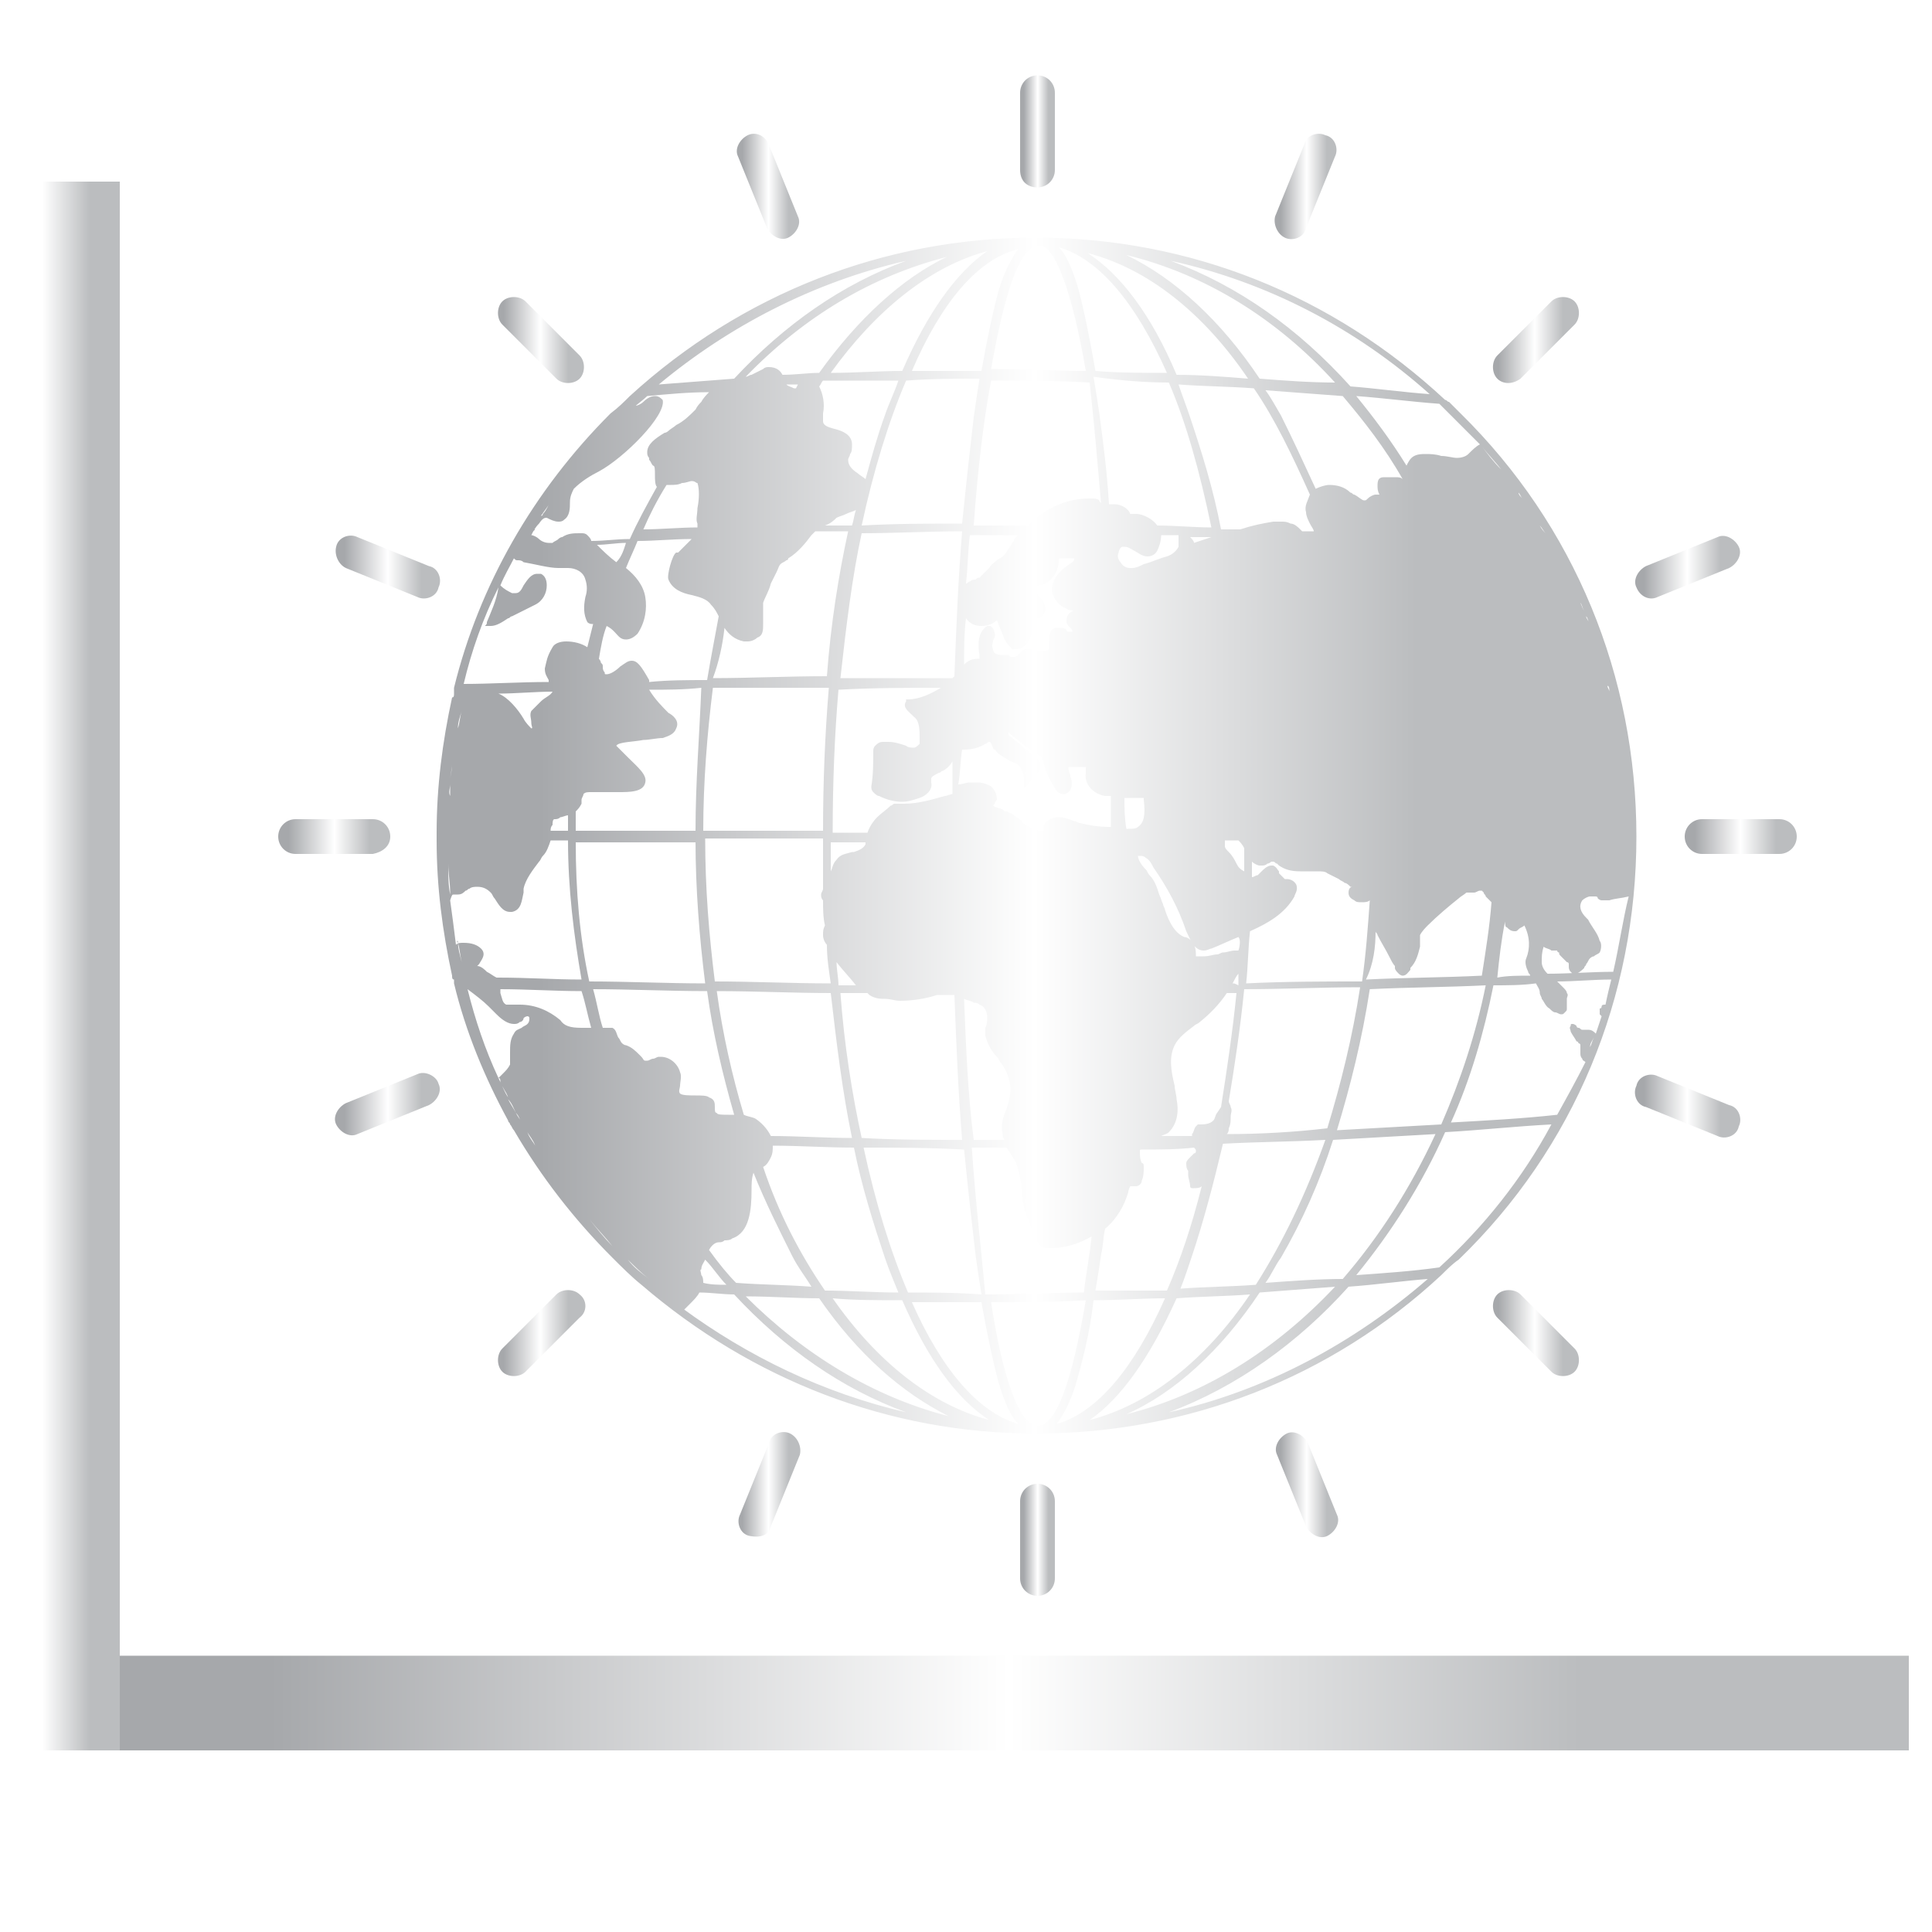
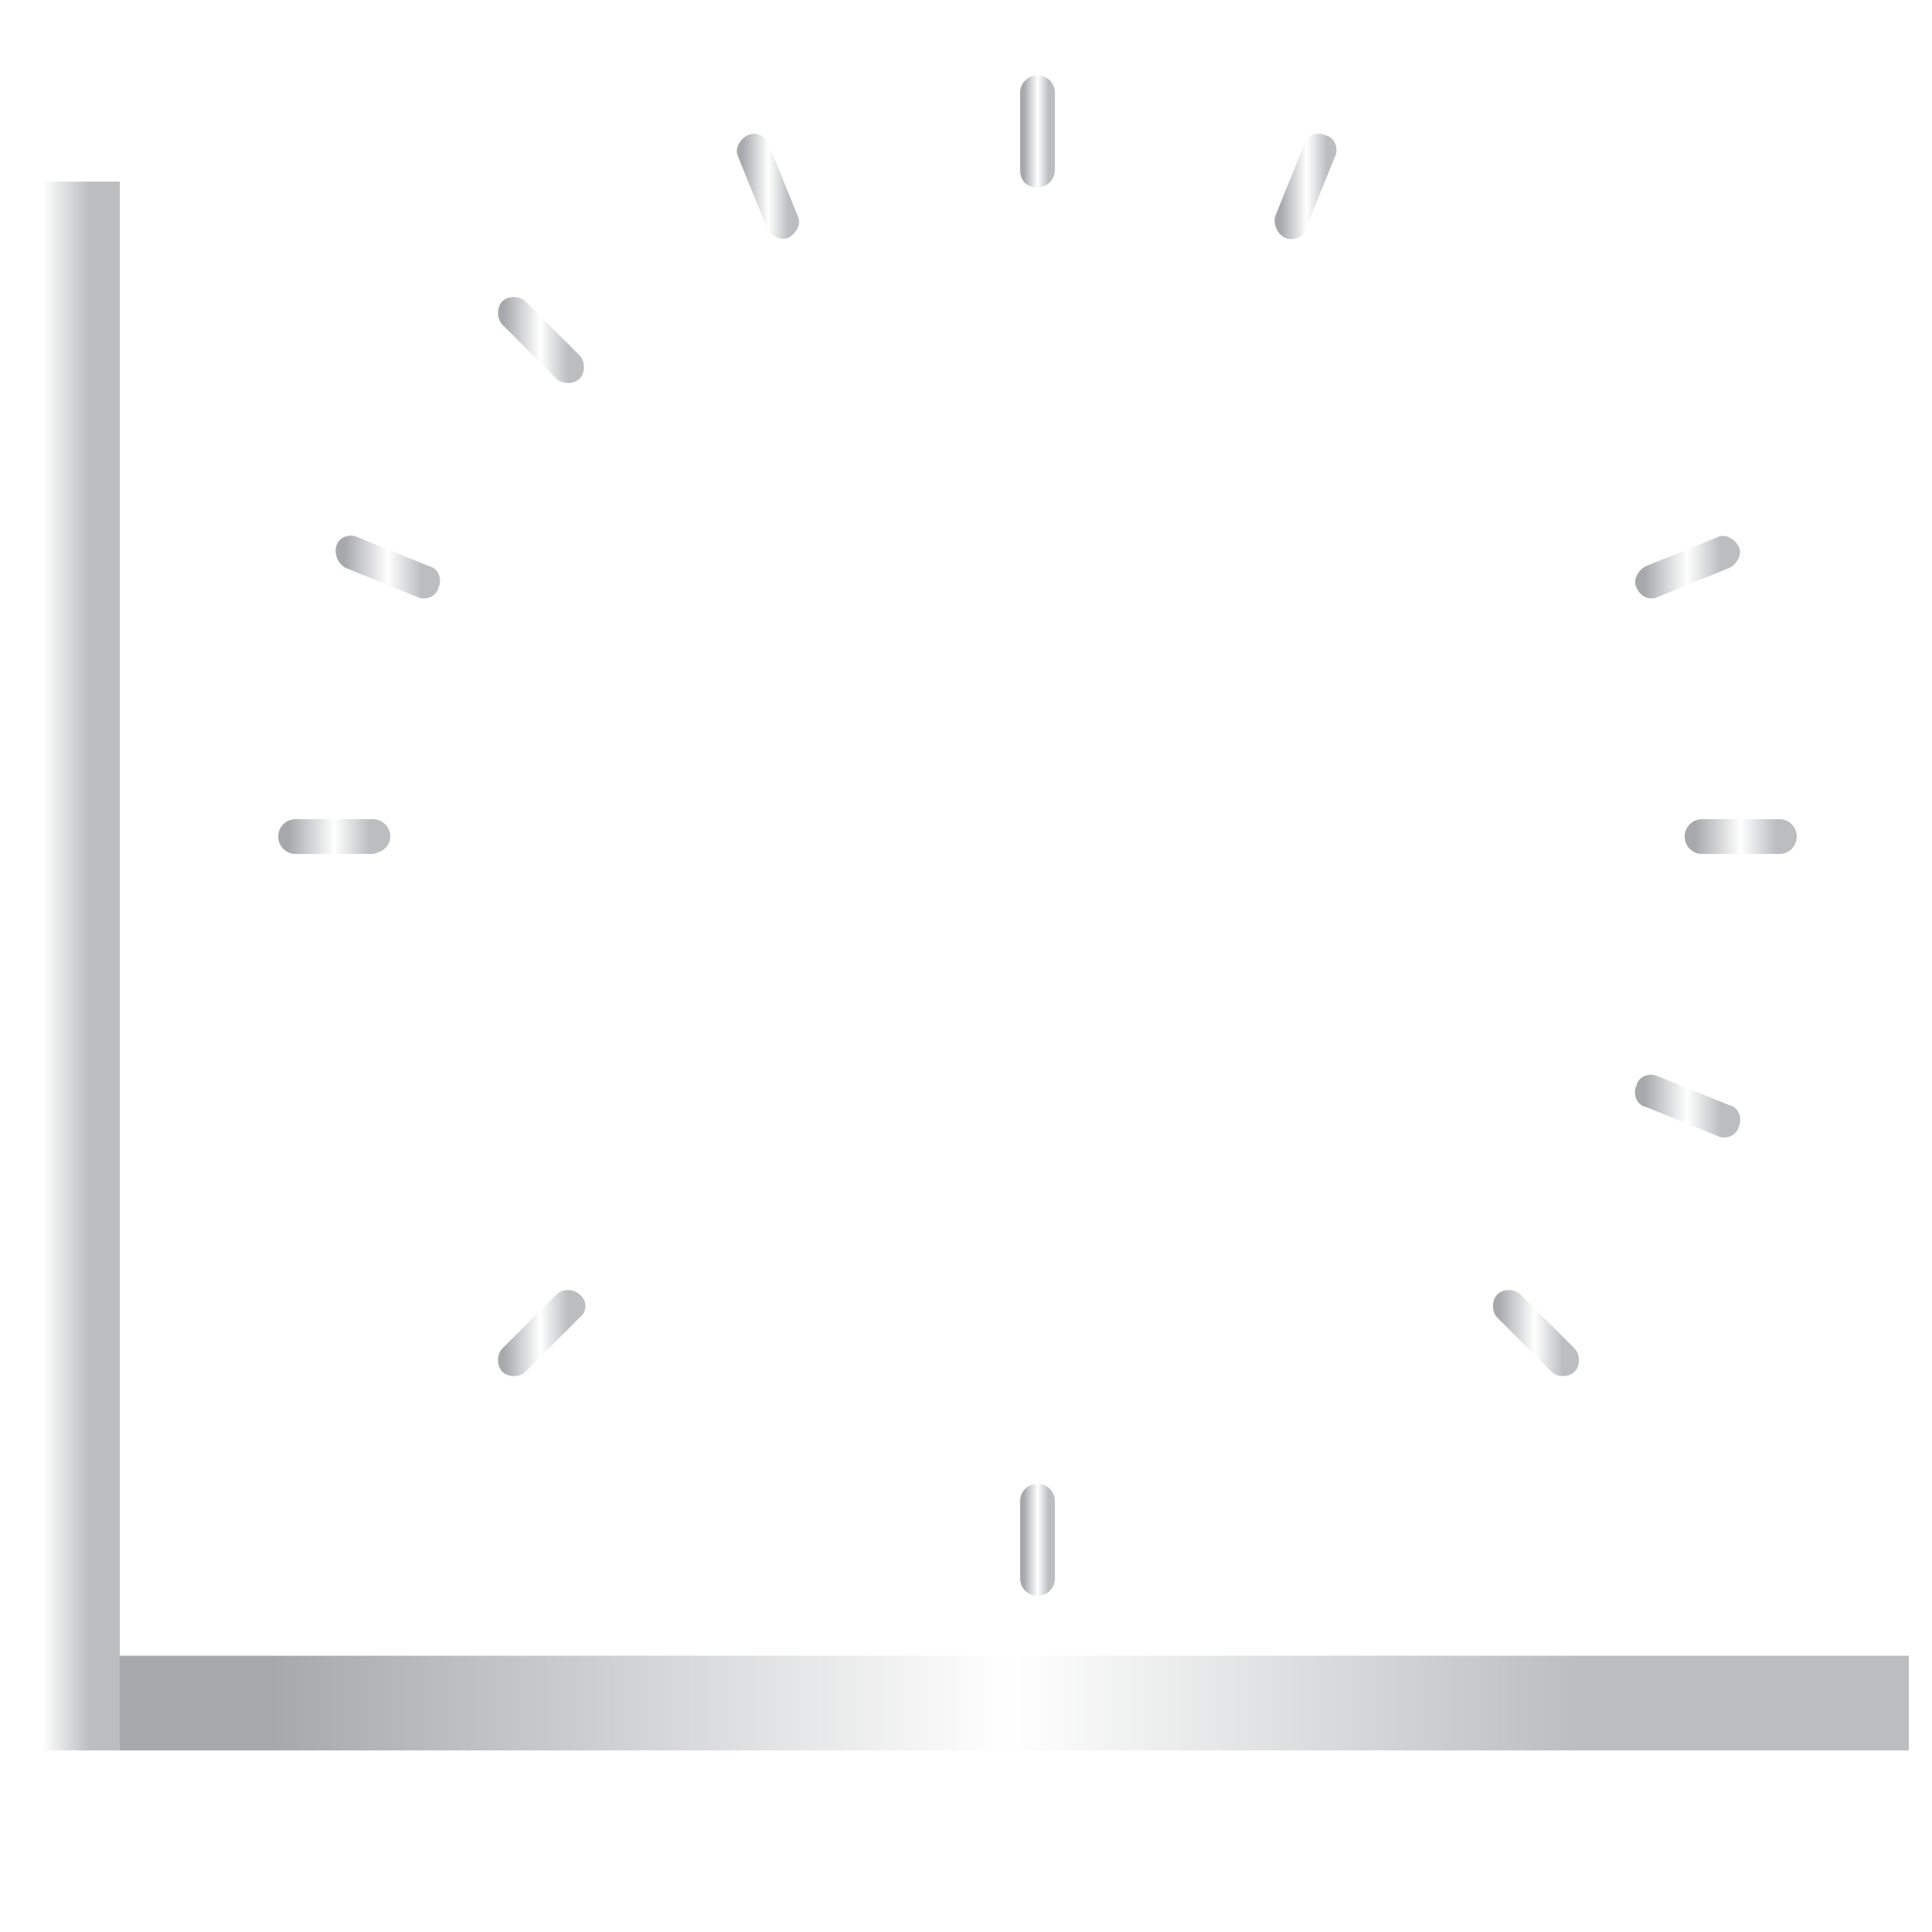
<svg xmlns="http://www.w3.org/2000/svg" xml:space="preserve" style="enable-background:new 0 0 100 100;" viewBox="0 0 100 100" y="0px" x="0px" id="Layer_1" version="1.1">
  <style type="text/css">
	.st0{fill:url(#SVGID_1_);}
	.st1{fill:url(#SVGID_00000066479797157527051380000016669948394065145221_);}
	.st2{fill:url(#SVGID_00000038377479542115505980000012897817747826146734_);}
	.st3{fill:url(#SVGID_00000152959312862871752130000007677698166284510594_);}
	.st4{fill:url(#SVGID_00000125577162342235168280000000147854081542293435_);}
	.st5{fill:url(#SVGID_00000127035507325758342960000003247040064694730671_);}
	.st6{fill:url(#SVGID_00000119111851720158549990000003551127481401729664_);}
	.st7{fill:url(#SVGID_00000125597384427633923550000002732458216970218911_);}
	.st8{fill:url(#SVGID_00000057113855448209324090000012627744991582775735_);}
	.st9{fill:url(#SVGID_00000049909823027058507090000013441087761152415363_);}
	.st10{fill:url(#SVGID_00000096747811612624259780000011682002808166258566_);}
	.st11{fill:url(#SVGID_00000034055607510649183000000002411723710322134198_);}
	.st12{fill:url(#SVGID_00000183213412052022433540000000436287913753716660_);}
	.st13{fill:url(#SVGID_00000015342800083173193910000011662178396642458510_);}
	.st14{fill:url(#SVGID_00000119110315563316389740000013564526492750220951_);}
	.st15{fill:url(#SVGID_00000002380597617779422990000015967040369949002383_);}
	.st16{fill:url(#SVGID_00000139268614920370396760000010405396446373329067_);}
	.st17{fill:url(#SVGID_00000080902606539852377710000017402514113967774369_);}
	.st18{fill:url(#SVGID_00000114051141067321095490000012759795103651340990_);}
</style>
  <image transform="matrix(0.284 0 0 0.284 -219.913 43.347)" height="625" width="513" style="overflow:visible;">
</image>
  <g>
    <linearGradient y2="88.149" x2="98.828" y1="88.149" x1="6.172" gradientUnits="userSpaceOnUse" id="SVGID_1_">
      <stop style="stop-color:#A6A8AB" offset="8.429425e-02" />
      <stop style="stop-color:#FFFFFF" offset="0.497" />
      <stop style="stop-color:#BBBDBF" offset="0.816" />
      <stop style="stop-color:#BBBDBF" offset="0.958" />
    </linearGradient>
    <polygon points="6.2,85.7 6.2,85.7 6.2,90.6 98.8,90.6 98.8,85.7" class="st0" />
    <linearGradient y2="50" x2="6.172" y1="50" x1="1.364" gradientUnits="userSpaceOnUse" id="SVGID_00000183936130325150212160000002737153268680181396_">
      <stop style="stop-color:#FFFFFF" offset="0.173" />
      <stop style="stop-color:#BBBDBF" offset="0.682" />
    </linearGradient>
    <polygon points="6.2,9.4 1.4,9.4 1.4,86.5    1.4,86.6 1.4,90.5 1.4,90.5 1.4,90.6 5.9,90.6 6.2,90.6 6.2,90.6 6.2,85.7" style="fill:url(#SVGID_00000183936130325150212160000002737153268680181396_);" />
  </g>
  <g>
    <linearGradient y2="43.273" x2="84.742" y1="43.273" x1="22.691" gradientUnits="userSpaceOnUse" id="SVGID_00000038399167401406029630000016600154799810829487_">
      <stop style="stop-color:#A6A8AB" offset="8.429425e-02" />
      <stop style="stop-color:#FFFFFF" offset="0.497" />
      <stop style="stop-color:#BBBDBF" offset="0.816" />
      <stop style="stop-color:#BBBDBF" offset="0.958" />
    </linearGradient>
-     <path d="M84.7,43.3c0-8.3-3.2-16.1-9.1-21.9   c-0.2-0.2-0.4-0.4-0.6-0.6c-0.1,0-0.1-0.1-0.2-0.1c-5.8-5.4-13.2-8.4-21.2-8.4c0,0,0,0,0,0s0,0,0,0c0,0,0,0,0,0   c-7.8,0-15.2,2.9-21,8.2c0,0,0,0,0,0c0,0,0,0,0,0c-0.3,0.3-0.6,0.6-1,0.9c-4,4-6.8,8.9-8.1,14.2c0,0,0,0,0,0c0,0,0,0.1,0,0.1   c0,0.1,0,0.1,0,0.2c0,0.1,0,0.2-0.1,0.2c0,0,0,0,0,0c-0.5,2.3-0.8,4.6-0.8,7h0c0,0.1,0,0.2,0,0.2s0,0.2,0,0.2h0   c0,2.4,0.3,4.7,0.8,7c0,0,0,0,0,0c0,0.1,0,0.2,0.1,0.2c0,0,0,0.1,0,0.1c0,0,0,0.1,0,0.1c0,0,0,0,0,0c0.6,2.5,1.6,4.9,2.8,7.1   c0,0,0,0,0,0c0,0.1,0.1,0.1,0.1,0.2c0.1,0.1,0.1,0.2,0.2,0.3c0,0,0,0,0,0c0,0,0,0,0,0c1.4,2.4,3.1,4.6,5.1,6.6c0.5,0.5,1,1,1.5,1.4   c0,0,0,0,0,0c0,0,0,0,0,0c5.7,4.9,12.8,7.7,20.4,7.7c0,0,0,0,0,0c0,0,0,0,0,0s0,0,0,0c7.9,0,15.3-2.9,21-8.2c0,0,0,0,0,0   c0,0,0,0,0,0c0.3-0.3,0.6-0.6,0.9-0.8C81.5,59.4,84.7,51.6,84.7,43.3z M80.6,57.7c-1.8,0.2-3.7,0.3-5.5,0.4c1-2.2,1.7-4.6,2.2-7.1   c0.7,0,1.5,0,2.2-0.1c0.1,0.2,0.2,0.3,0.2,0.5c0,0.1,0.1,0.2,0.1,0.3c0.1,0.1,0.2,0.4,0.4,0.5c0.1,0.1,0.2,0.2,0.3,0.2   c0.1,0,0.2,0.1,0.3,0.1c0.1,0,0.1,0,0.2-0.1c0.1-0.1,0.1-0.1,0.1-0.2c0-0.1,0-0.1,0-0.2c0-0.1,0-0.2,0-0.3c0,0,0,0,0,0   c0-0.1,0.1-0.2,0-0.3c0-0.1-0.1-0.2-0.2-0.3c-0.1-0.1-0.2-0.2-0.3-0.3c0.9,0,1.9-0.1,2.8-0.1c0,0,0,0,0,0c-0.1,0.4-0.2,0.8-0.3,1.3   c-0.1,0-0.2,0-0.2,0.1c0,0,0,0.1-0.1,0.1c0,0.1,0,0.2,0,0.3c0,0,0.1,0.1,0.1,0.1c-0.1,0.3-0.2,0.6-0.3,0.9   c-0.1-0.1-0.2-0.2-0.4-0.2c0,0-0.1,0-0.1,0c0,0-0.1,0-0.1,0c0,0-0.1,0-0.1,0c0,0,0,0,0,0c-0.1,0-0.1-0.1-0.2-0.1c0,0-0.1,0-0.1-0.1   c0,0,0,0,0,0c0,0-0.1-0.1-0.2-0.1c0,0,0,0,0,0c-0.1,0-0.1,0-0.1,0.1c-0.1,0.1,0,0.2,0,0.3l0,0c0.1,0.2,0.2,0.3,0.3,0.5   c0,0,0.1,0,0.1,0.1c0,0,0.1,0,0.1,0.1c0,0,0,0.1,0,0.1c0,0,0,0.1,0,0.1c0,0,0,0.1,0,0.1c0,0,0,0.1,0,0.1c0,0.1,0,0.2,0.1,0.3   c0,0.1,0.1,0.1,0.2,0.2c0,0,0-0.1,0-0.1C81.6,55.9,81.1,56.8,80.6,57.7C80.6,57.7,80.6,57.7,80.6,57.7z M32.5,65.2   c0.3,0.3,0.7,0.7,1.1,1c0,0,0,0,0,0C33.2,65.9,32.8,65.6,32.5,65.2z M25.2,32.2c0,0.1,0,0.1-0.1,0.2c0,0,0,0,0.1,0l0.1,0   c0,0,0.1,0,0.1,0c0.3,0,0.6-0.2,0.9-0.4c0.1,0,0.1-0.1,0.2-0.1c0.4-0.2,0.8-0.4,1.2-0.6c0.4-0.2,0.6-0.6,0.6-1   c0-0.3-0.1-0.5-0.3-0.6c-0.1,0-0.1,0-0.2,0c-0.3,0-0.5,0.3-0.7,0.6c-0.1,0.2-0.2,0.4-0.4,0.4c0,0,0,0-0.1,0c-0.1,0-0.1,0-0.1,0   c-0.2-0.1-0.4-0.2-0.6-0.4c0,0,0,0,0,0c0.2-0.5,0.5-1,0.7-1.4c0,0,0,0,0,0c0.1,0.1,0.1,0.1,0.2,0.1c0.1,0,0.2,0,0.3,0.1   c0.6,0.1,1.3,0.3,1.8,0.3c0.1,0,0.2,0,0.3,0c0.1,0,0.1,0,0.2,0c0.4,0,0.8,0.2,0.9,0.6c0.1,0.3,0.1,0.6,0,0.9   c-0.1,0.5-0.1,0.9,0.1,1.3c0.1,0.1,0.2,0.1,0.3,0.1c0,0,0,0,0,0c-0.1,0.4-0.2,0.8-0.3,1.2c-0.3-0.2-0.7-0.3-1.1-0.3   c-0.3,0-0.6,0.1-0.7,0.3c-0.3,0.5-0.3,0.7-0.4,1.1c0,0.3,0.1,0.4,0.2,0.6c0,0,0,0,0,0.1c-1.5,0-3,0.1-4.4,0.1c0.4-1.7,1-3.4,1.8-5   C25.7,31.1,25.4,31.7,25.2,32.2z M28.6,25.9c0.8-1.2,1.7-2.3,2.7-3.3C30.3,23.6,29.4,24.7,28.6,25.9z M28.1,26.6   C28.1,26.6,28.1,26.6,28.1,26.6C28.1,26.6,28.1,26.6,28.1,26.6c0,0,0,0.1-0.1,0.1c0.2-0.3,0.4-0.5,0.5-0.8   C28.4,26.1,28.3,26.4,28.1,26.6z M28.3,26.8c0.2,0.1,0.4,0.2,0.6,0.2c0.1,0,0.2,0,0.3-0.1l0,0l0,0c0.3-0.2,0.3-0.6,0.3-0.9   c0-0.3,0.1-0.5,0.2-0.7c0.4-0.4,0.9-0.7,1.3-0.9c1.3-0.7,3.5-2.9,3.3-3.7l0,0l0,0c-0.1-0.1-0.2-0.2-0.4-0.2c-0.2,0-0.4,0.1-0.6,0.3   c-0.1,0.1-0.3,0.2-0.4,0.2c0,0-0.1,0-0.1,0.1c0.2-0.2,0.5-0.4,0.7-0.6c1.1-0.1,2.1-0.2,3.2-0.2c-0.1,0.1-0.3,0.3-0.4,0.5   c-0.1,0.1-0.2,0.2-0.3,0.4c-0.3,0.3-0.6,0.6-1,0.8c-0.1,0.1-0.3,0.2-0.4,0.3c0,0-0.1,0.1-0.2,0.1c-0.5,0.3-0.9,0.6-0.9,1   c0,0.1,0,0.2,0.1,0.3c0,0,0,0,0,0.1c0.1,0.1,0.1,0.2,0.2,0.3c0.1,0,0.1,0.2,0.1,0.5c0,0.2,0,0.5,0.1,0.6c-0.5,0.9-1,1.8-1.4,2.7   c-0.7,0-1.3,0.1-2,0.1l0,0c0-0.1-0.1-0.2-0.2-0.3c-0.1-0.1-0.2-0.1-0.3-0.1c0,0,0,0-0.1,0c-0.3,0-0.6,0-0.9,0.2   c-0.1,0-0.2,0.1-0.2,0.1c-0.1,0.1-0.2,0.1-0.3,0.2c-0.1,0-0.1,0-0.2,0c-0.2,0-0.4-0.1-0.5-0.2c-0.1-0.1-0.3-0.2-0.4-0.2   c0.1-0.2,0.2-0.4,0.4-0.6C28.1,26.8,28.2,26.8,28.3,26.8z M83.5,50.3c-1.1,0-2.3,0.1-3.4,0.1c-0.2-0.2-0.3-0.4-0.3-0.6   c0-0.3,0-0.5,0.1-0.8c0.1,0.1,0.3,0.1,0.4,0.2c0,0,0,0,0.1,0c0.1,0,0.1,0,0.2,0c0,0,0,0.1,0.1,0.1c0,0.1,0,0.1,0.1,0.2   c0.1,0.1,0.2,0.2,0.3,0.3c0,0,0.1,0,0.1,0.1c0,0,0,0,0,0.1c0,0.1,0,0.2,0.1,0.3c0.1,0.1,0.1,0.1,0.2,0.1c0.2,0,0.4-0.2,0.5-0.3   c0-0.1,0.1-0.1,0.1-0.2c0.1-0.1,0.1-0.2,0.2-0.3c0,0,0.1-0.1,0.2-0.1c0.1-0.1,0.2-0.1,0.3-0.2c0.1-0.2,0.1-0.5,0-0.6   c-0.1-0.4-0.4-0.7-0.6-1.1c0,0,0,0-0.1-0.1c-0.3-0.3-0.4-0.6-0.2-0.9c0.1-0.1,0.3-0.2,0.4-0.2c0,0,0.1,0,0.1,0c0.1,0,0.1,0,0.2,0   c0,0,0,0,0,0c0,0,0.1,0,0.1,0.1c0,0,0.1,0.1,0.2,0.1c0.1,0,0.1,0,0.2,0c0.1,0,0.1,0,0.2,0c0.3-0.1,0.6-0.1,1-0.2c0,0,0,0,0,0   C84,47.6,83.8,49,83.5,50.3C83.5,50.3,83.5,50.3,83.5,50.3z M28.5,43c0-0.1,0-0.2,0.1-0.3c0-0.1,0-0.3,0.1-0.3c0.1,0,0.2,0,0.3-0.1   c0.1,0,0.3-0.1,0.4-0.1c0,0.3,0,0.6,0,0.8H28.5z M31.9,29.1c-0.4-0.3-0.7-0.6-1-0.9c0.5,0,1-0.1,1.5-0.1   C32.3,28.4,32.2,28.8,31.9,29.1C32,29.1,32,29.1,31.9,29.1z M31.4,32.4C31.4,32.4,31.4,32.4,31.4,32.4c0.2,0.1,0.3,0.2,0.4,0.3   c0.2,0.2,0.3,0.4,0.6,0.4c0.2,0,0.4-0.1,0.6-0.3l0,0l0,0c0.4-0.6,0.5-1.3,0.4-1.9c-0.1-0.6-0.5-1.1-1-1.5c0.2-0.5,0.4-0.9,0.6-1.4   c0.9,0,1.8-0.1,2.8-0.1c-0.2,0.2-0.5,0.5-0.7,0.7l-0.1,0c-0.2,0.1-0.5,1.2-0.4,1.4l0,0c0.2,0.5,0.7,0.7,1.2,0.8   c0.4,0.1,0.8,0.2,1,0.5c0.2,0.2,0.3,0.4,0.4,0.6c-0.2,1.1-0.4,2.1-0.6,3.3c-1,0-2,0-3,0.1c0,0,0,0,0-0.1c-0.4-0.7-0.6-1-0.9-1h0   l0,0c-0.2,0-0.3,0.1-0.6,0.3c-0.2,0.2-0.5,0.4-0.7,0.4c-0.1,0-0.1,0-0.1-0.1c-0.1-0.1-0.1-0.2-0.1-0.3c0-0.1,0-0.1-0.1-0.2   c0-0.1-0.1-0.2-0.1-0.2C31.1,33.5,31.2,32.9,31.4,32.4z M77.9,47.5C77.9,47.5,77.9,47.5,77.9,47.5c0,0,0-0.1,0-0.2   C77.9,47.3,77.9,47.4,77.9,47.5z M56.7,66.8c0.1-0.6,0.2-1.2,0.3-1.9c0.1-0.4,0.1-0.9,0.2-1.3c0.6-0.5,1-1.2,1.2-1.9l0,0   c0-0.1,0.1-0.3,0.1-0.3c0,0,0.1,0,0.1,0h0c0.1,0,0.1,0,0.2,0c0.1,0,0.3-0.1,0.3-0.3c0.1-0.2,0.1-0.5,0.1-0.7c0-0.1,0-0.2-0.1-0.2   c-0.1-0.2-0.1-0.4-0.1-0.6c0-0.1,0-0.1,0.1-0.1c0.9,0,1.8,0,2.7-0.1c0,0,0,0,0,0c0.1,0.1,0.1,0.1,0.1,0.2c0,0,0,0.1-0.1,0.1   c-0.1,0.1-0.1,0.1-0.2,0.2l0,0c-0.1,0.1-0.2,0.2-0.2,0.3c0,0.1,0,0.3,0.1,0.4c0,0,0,0,0,0c0,0,0,0,0,0.1c0,0,0,0.1,0,0.1l0,0   c0,0.2,0.1,0.4,0.1,0.6c0,0,0,0.1,0.1,0.1c0,0,0.1,0,0.1,0c0,0,0,0,0,0c0.1,0,0.3,0,0.4-0.1c-0.5,2-1.1,3.8-1.8,5.4   C59.3,66.8,58,66.8,56.7,66.8z M60.3,67.2c-1.6,3.6-3.5,5.9-5.6,6.5c0.3-0.4,0.7-1.1,1-2.1c0.3-1.1,0.7-2.5,0.9-4.3   C57.9,67.3,59.1,67.2,60.3,67.2z M51.7,71.6c0.3,1,0.6,1.7,1,2.1c-2.1-0.6-4-2.9-5.5-6.3c1.2,0,2.4,0,3.6,0   C51.1,69.1,51.4,70.5,51.7,71.6z M47,66.9c-0.9-2.1-1.7-4.7-2.3-7.5c1.7,0,3.4,0,5.2,0.1c0.2,2,0.4,3.8,0.6,5.5   c0.1,0.7,0.2,1.4,0.3,2C49.5,66.9,48.2,66.9,47,66.9z M39.1,57.9c-0.2-0.1-0.4-0.1-0.6-0.2c-0.6-2-1.1-4.2-1.4-6.4   c2,0,4,0.1,5.9,0.1c0.3,2.6,0.6,5.1,1.1,7.5c-1.4,0-2.8-0.1-4.2-0.1C39.7,58.4,39.4,58.1,39.1,57.9z M50.7,19.6   c-0.1,0.6-0.2,1.3-0.3,2c-0.2,1.7-0.4,3.5-0.6,5.5c-1.7,0-3.4,0-5.2,0.1c0.6-2.8,1.4-5.4,2.3-7.5C48.2,19.6,49.5,19.6,50.7,19.6z    M47.2,19.2c1.5-3.5,3.4-5.8,5.5-6.3c-0.3,0.4-0.7,1.1-1,2.1c-0.3,1.1-0.6,2.5-0.9,4.2C49.6,19.2,48.4,19.2,47.2,19.2z M60.5,19.8   c0.9,2.1,1.6,4.6,2.2,7.5c-0.9,0-1.9-0.1-2.8-0.1c-0.2-0.3-0.7-0.6-1.1-0.6c-0.1,0-0.2,0-0.3,0c-0.1-0.3-0.5-0.5-0.8-0.5   c0,0-0.1,0-0.1,0c-0.1,0-0.1,0-0.2,0c-0.1-1.7-0.3-3.2-0.5-4.7c-0.1-0.7-0.2-1.3-0.3-1.9C58,19.7,59.3,19.8,60.5,19.8z M56.7,19.2   c-0.3-1.7-0.6-3.2-0.9-4.3c-0.3-1-0.6-1.7-1-2.1c2.1,0.6,4,2.9,5.6,6.5C59.1,19.3,57.9,19.3,56.7,19.2z M58.2,41.3   c0.1,0,0.2,0,0.4,0c0.1,0,0.3,0,0.4,0c0,0,0,0,0.1,0c0,0,0.1,0,0.1,0c0,0,0,0.1,0,0.1c0.1,0.8,0,1.2-0.3,1.4   c-0.1,0.1-0.3,0.1-0.5,0.1c0,0-0.1,0-0.1,0C58.2,42.3,58.2,41.8,58.2,41.3z M50,32c0.2,0.3,0.5,0.4,0.8,0.4c0.3,0,0.6-0.1,0.8-0.3   c0.1,0.3,0.3,0.7,0.4,1c0.1,0.2,0.3,0.4,0.4,0.5c0.1,0,0.2,0,0.2,0c0.4,0,0.7-0.4,0.8-0.8c0,0,0-0.1,0-0.2c0.1-0.3,0.1-0.5,0.3-0.6   c0,0,0,0,0.1,0c0.1-0.1,0.3-0.2,0.3-0.5c0-0.2-0.1-0.4-0.2-0.5c-0.3-0.3-0.4-0.5-0.3-0.6c0-0.1,0.1-0.1,0.2-0.1   c0.6-0.1,1-0.7,1-1.3l0,0c0,0,0-0.1,0-0.1c0,0,0,0,0.1,0c0.2,0,0.4,0,0.6,0h0c0.1,0,0.1,0,0.1,0c0,0.1,0,0.1-0.1,0.2   c-0.8,0.5-1.2,1.1-1,1.7c0.1,0.3,0.4,0.6,0.7,0.7c0.1,0.1,0.3,0.1,0.4,0.1c-0.1,0-0.2,0.1-0.3,0.2c-0.1,0.1-0.1,0.3-0.1,0.4   c0,0.1,0.1,0.2,0.2,0.3c0.1,0.1,0.1,0.1,0.1,0.2c0,0-0.1,0-0.1,0c-0.1,0-0.2,0-0.2-0.1c-0.1-0.1-0.2-0.1-0.4-0.1   c-0.1,0-0.1,0-0.2,0c-0.3,0.1-0.3,0.5-0.3,0.7c0,0.2,0,0.3,0,0.4c-0.1,0.1-0.2,0.1-0.3,0.1c-0.1,0-0.1,0-0.2,0c0,0-0.1,0-0.1,0   c-0.1,0-0.3-0.1-0.4-0.1c-0.1,0-0.2,0-0.2,0c-0.1,0-0.2,0.1-0.3,0.2c-0.1,0.1-0.2,0.2-0.3,0.2c0,0,0,0-0.1,0c0,0,0,0-0.1,0   c0,0-0.1-0.1-0.1-0.1c-0.1,0-0.1,0-0.2,0c0,0-0.1,0-0.1,0c0,0,0,0-0.1,0c-0.2,0-0.4-0.1-0.4-0.3c-0.1-0.2,0-0.3,0-0.4   c0-0.1,0.1-0.2,0.1-0.3c0-0.2-0.1-0.5-0.3-0.5l-0.1,0l0,0c-0.5,0.3-0.5,1-0.4,1.5c0,0,0,0.1,0,0.1c0,0.1,0,0.1,0,0.1   c0,0-0.1,0-0.1,0l0,0c-0.3,0-0.5,0.1-0.7,0.3C49.9,33.7,49.9,32.8,50,32z M49.8,38.8c0,0,0.1,0,0.1,0c0.4,0,0.8-0.1,1.1-0.3l0,0   c0.1,0,0.1-0.1,0.2-0.1c0.1,0,0.1,0.1,0.2,0.3c0,0,0,0.1,0.1,0.1c0.2,0.3,0.5,0.4,0.8,0.6c0.3,0.1,0.5,0.2,0.6,0.5   C53,40,53,40.3,53,40.5l0,0.3l0.2-0.2c0.2-0.2,0.3-0.4,0.3-0.7l0.1,0l0.1,0.1l0.1-0.1c0.1-0.2,0.1-0.5-0.2-0.7   c-0.4-0.3-0.8-0.7-1.2-1c-0.1-0.1-0.2-0.1-0.2-0.2c0,0,0-0.1,0-0.1c0,0,0,0,0,0c0,0,0,0,0,0c0,0,0.1,0.1,0.1,0.1   c0.5,0.4,1,0.8,1.5,1.1c0.1,0,0.1,0.1,0.1,0.1c0,0,0,0.1,0.1,0.2l0,0c0.1,0.5,0.3,0.9,0.6,1.4c0.1,0.2,0.3,0.3,0.4,0.3   c0,0,0,0,0.1,0c0.1,0,0.2-0.1,0.3-0.2c0.1-0.2,0.1-0.5,0-0.7l0-0.1c-0.1-0.2-0.1-0.3-0.1-0.4l0.7,0c0,0,0,0,0.1,0   c0.1,0,0.1,0,0.1,0c0,0,0,0.1,0,0.2c0,0,0,0.1,0,0.1c-0.1,0.6,0.4,1.1,1,1.2c0.1,0,0.2,0,0.3,0c0,0.5,0,1,0,1.6c0,0-0.1,0-0.1,0   c-0.6,0-1.1-0.1-1.5-0.2c-0.1,0-0.2-0.1-0.3-0.1c-0.3-0.1-0.5-0.2-0.8-0.2l0,0c-0.3,0-0.5,0.1-0.7,0.3c-0.1,0.1-0.1,0.2-0.1,0.4   c0,0-0.1,0-0.1,0c-0.2,0-0.5-0.1-0.8-0.3c-0.1-0.1-0.2-0.1-0.2-0.2c-0.3-0.2-0.5-0.4-0.8-0.5c-0.1,0-0.1,0-0.2-0.1   c-0.2-0.1-0.4-0.1-0.5-0.2c0.1-0.1,0.1-0.2,0.2-0.3c0-0.3-0.1-0.5-0.3-0.7c-0.2-0.1-0.4-0.2-0.7-0.2c-0.1,0-0.3,0-0.4,0   c-0.2,0-0.4,0.1-0.6,0.1C49.7,40.1,49.7,39.4,49.8,38.8z M64,44.7c-0.1-0.2-0.2-0.4-0.4-0.6c-0.1-0.1-0.2-0.2-0.2-0.3   c0-0.1,0-0.2,0-0.3c0,0,0,0,0,0H64c0,0,0,0,0.1,0c0.1,0.1,0.2,0.2,0.3,0.4c0,0.4,0,0.8,0,1.2C64.2,45,64.1,44.9,64,44.7z    M61.8,28.1c0-0.1-0.1-0.2-0.2-0.3c0.4,0,0.7,0,1.1,0C62.4,27.9,62.1,28,61.8,28.1z M61,28.1c0,0.1,0,0.2,0,0.2   c-0.1,0.2-0.3,0.4-0.6,0.5c-0.4,0.1-0.8,0.3-1.2,0.4c-0.2,0.1-0.4,0.2-0.6,0.2c0,0,0,0-0.1,0c-0.2,0-0.4-0.1-0.5-0.3   c-0.1-0.1-0.2-0.3-0.1-0.5c0-0.1,0.1-0.3,0.2-0.3c0,0,0.1,0,0.1,0c0.2,0,0.3,0.1,0.5,0.2c0.2,0.1,0.4,0.3,0.7,0.3c0,0,0,0,0,0   c0.2,0,0.4-0.1,0.5-0.3c0.1-0.2,0.2-0.5,0.2-0.8c0.3,0,0.6,0,0.9,0C61,27.9,61,28,61,28.1z M52.5,27.9c0,0.1-0.1,0.2-0.1,0.2   c-0.2,0.3-0.3,0.5-0.5,0.7c-0.1,0.1-0.2,0.1-0.3,0.2c-0.1,0.1-0.3,0.2-0.4,0.4c-0.1,0.1-0.1,0.1-0.2,0.2c-0.1,0.1-0.2,0.2-0.3,0.3   c-0.1,0-0.1,0-0.2,0.1c-0.1,0-0.2,0-0.3,0.1c-0.1,0-0.1,0.1-0.2,0.1c0.1-0.9,0.1-1.7,0.2-2.5c0.8,0,1.6,0,2.5,0   C52.7,27.7,52.6,27.8,52.5,27.9z M49.4,35C49.4,35,49.4,35,49.4,35c-0.1,0.1-0.1,0.1-0.1,0.1c-1.9,0-3.9,0-5.8,0   c0.3-2.7,0.6-5.2,1.1-7.5c1.7,0,3.5-0.1,5.2-0.1C49.6,29.9,49.5,32.4,49.4,35z M48.7,35.6c-0.5,0.3-1.1,0.6-1.7,0.6l-0.1,0l0,0.1   c-0.2,0.3,0.1,0.5,0.3,0.7c0,0,0.1,0.1,0.1,0.1c0.3,0.2,0.3,0.7,0.3,1.1l0,0.1c0,0.1,0,0.2,0,0.2c-0.1,0.1-0.2,0.2-0.3,0.2   c-0.1,0-0.3,0-0.4-0.1c-0.3-0.1-0.6-0.2-0.9-0.2c-0.1,0-0.2,0-0.3,0c-0.2,0-0.3,0.1-0.4,0.2c-0.1,0.1-0.1,0.2-0.1,0.3   c0,0.6,0,1.2-0.1,1.8c0,0.1,0,0.2,0.1,0.3c0.1,0.1,0.2,0.2,0.3,0.2c0.4,0.2,0.8,0.3,1.2,0.3c0.3,0,0.6-0.1,0.9-0.2   c0.3-0.1,0.7-0.4,0.6-0.8c0-0.1,0-0.1,0-0.1c0,0,0-0.1,0-0.1c0-0.1,0.2-0.2,0.4-0.3c0.1,0,0.1-0.1,0.2-0.1c0.2-0.1,0.4-0.3,0.5-0.5   c0,0.6,0,1.1,0,1.7c-0.1,0-0.3,0.1-0.4,0.1c-0.7,0.2-1.4,0.4-2.1,0.4c-0.1,0-0.1,0-0.2,0l0,0c0,0-0.1,0-0.1,0c-0.1,0-0.1,0-0.2,0   c-0.1,0-0.1,0.1-0.2,0.1c-0.2,0.2-0.5,0.4-0.7,0.6c-0.2,0.2-0.4,0.5-0.5,0.8h-1.8c0-2.6,0.1-5.1,0.3-7.4   C45.2,35.6,47,35.6,48.7,35.6z M44.8,43.5c0,0.1,0,0.1,0,0.2c-0.1,0.2-0.3,0.3-0.6,0.4l-0.1,0c-0.3,0.1-0.6,0.1-0.8,0.4   c-0.2,0.2-0.2,0.4-0.3,0.6c0,0,0,0,0,0.1c0-0.5,0-1.1,0-1.6H44.8z M44.3,51c-0.3,0-0.6,0-0.9,0c0-0.4-0.1-0.8-0.1-1.2   C43.6,50.2,44,50.6,44.3,51z M49.9,51.7c0.2,0.1,0.4,0.1,0.5,0.2c0.1,0,0.2,0,0.3,0.1c0.3,0.1,0.4,0.4,0.4,0.7c0,0.1,0,0.3-0.1,0.5   C51,53.2,51,53.4,51,53.6c0.1,0.4,0.3,0.8,0.6,1.1c0.1,0.1,0.1,0.2,0.2,0.3c0.3,0.4,0.5,0.9,0.5,1.4c0,0.3-0.1,0.7-0.2,1   c-0.2,0.4-0.3,0.9-0.2,1.3c0,0.1,0,0.2,0.1,0.3c-0.5,0-1.1,0-1.6,0C50.1,56.7,50,54.2,49.9,51.7C49.9,51.6,49.9,51.6,49.9,51.7z    M64.1,49.2L64.1,49.2c-0.1,0-0.1,0-0.2,0c-0.2,0-0.4,0.1-0.6,0.1c-0.1,0-0.2,0.1-0.3,0.1c-0.2,0-0.4,0.1-0.7,0.1   c-0.1,0-0.2,0-0.3,0c0,0-0.1,0-0.1,0c0-0.2,0-0.4-0.1-0.6c-0.1-0.2-0.3-0.4-0.5-0.4c-0.5-0.2-0.8-0.8-1-1.4c0-0.1-0.1-0.2-0.1-0.3   c-0.1-0.2-0.1-0.3-0.2-0.5c-0.1-0.3-0.2-0.7-0.5-1c-0.1-0.1-0.1-0.2-0.2-0.3c-0.2-0.2-0.4-0.5-0.4-0.7c0,0,0.1,0,0.1,0   c0.1,0,0.2,0,0.3,0.1c0.2,0.1,0.3,0.3,0.4,0.5c0.7,1,1.3,2.1,1.7,3.3c0.2,0.4,0.4,1,0.9,1c0,0,0,0,0,0c0.2,0,0.3-0.1,0.4-0.1   c0.5-0.2,0.9-0.4,1.4-0.6C64.2,48.6,64.2,48.9,64.1,49.2C64.1,49.2,64.1,49.2,64.1,49.2z M57,26.2C57,26.2,57,26.2,57,26.2   C57,26.1,57,26.1,57,26.1c0-0.1-0.1-0.1-0.1-0.2c-0.1-0.1-0.3-0.1-0.4-0.1c0,0-0.1,0-0.1,0c-1.2,0-2.3,0.5-3.2,1.4   c-0.9,0-1.9,0-2.8,0c0.2-2.8,0.5-5.4,0.9-7.5c1.7,0,3.4,0,5.1,0.1C56.6,21.6,56.8,23.8,57,26.2z M43.3,26.8   c0.2-0.1,0.3-0.1,0.5-0.2c0.2-0.1,0.3-0.1,0.5-0.2c0,0,0,0,0,0c-0.1,0.3-0.1,0.5-0.2,0.8c-0.5,0-0.9,0-1.4,0   C43,27.1,43.2,26.9,43.3,26.8z M37.5,32.5c0.2,0.3,0.5,0.6,1,0.7c0.1,0,0.1,0,0.2,0c0.2,0,0.4-0.1,0.5-0.2c0,0,0,0,0,0   c0.3-0.1,0.3-0.4,0.3-0.7c0-0.1,0-0.1,0-0.1c0-0.1,0-0.3,0-0.5c0-0.2,0-0.4,0-0.5c0.1-0.3,0.3-0.6,0.4-1c0.1-0.2,0.2-0.4,0.3-0.6   c0.1-0.2,0.1-0.3,0.2-0.4c0.1-0.1,0.2-0.1,0.3-0.2c0,0,0.1,0,0.1-0.1c0.5-0.3,0.9-0.8,1.2-1.2c0.1-0.1,0.1-0.1,0.2-0.2   c0.6,0,1.1,0,1.7,0c-0.5,2.3-0.9,4.8-1.1,7.5c-2,0-4,0.1-5.9,0.1C37.2,34.3,37.4,33.4,37.5,32.5z M42.9,35.6   c-0.2,2.4-0.3,4.9-0.3,7.4h-6.2c0-2.5,0.2-5,0.5-7.4C39,35.6,41,35.6,42.9,35.6z M42.6,43.5c0,0.9,0,1.7,0,2.5   c0,0.1-0.1,0.2-0.1,0.3c0,0.1,0,0.2,0.1,0.3c0,0.4,0,0.9,0.1,1.3c-0.1,0.2-0.1,0.3-0.1,0.5c0,0.2,0.1,0.4,0.2,0.5   c0,0.7,0.1,1.3,0.2,2c-2,0-4-0.1-6-0.1c-0.3-2.4-0.5-4.8-0.5-7.4H42.6z M43.5,51.4c0.5,0,0.9,0,1.4,0c0,0,0.1,0.1,0.1,0.1   c0.3,0.2,0.6,0.2,0.8,0.2c0.3,0,0.5,0.1,0.8,0.1c0.6,0,1.3-0.1,1.9-0.3c0,0,0.1,0,0.1,0c0.3,0,0.5,0,0.8,0c0.1,2.6,0.2,5.1,0.4,7.5   c-1.7,0-3.5,0-5.2-0.1C44.1,56.6,43.7,54.1,43.5,51.4z M50.3,59.4c0.3,0,0.5,0,0.8,0c0.3,0,0.7,0,1,0c0.1,0.1,0.1,0.2,0.2,0.3   c0.1,0.2,0.2,0.3,0.3,0.5c0.1,0.3,0.3,1,0.3,1.6c0,0.3,0.1,0.5,0.1,0.7c0.1,0.4,0.3,0.8,0.4,1.1c0,0.1,0.1,0.1,0.1,0.2   c0.1,0.3,0.2,0.6,0.4,0.7c0.1,0.1,0.2,0.1,0.3,0.1c0.1,0,0.1,0,0.2,0c0.7,0,1.4-0.2,2.1-0.6c-0.1,1-0.3,2-0.4,2.9   c-1.7,0-3.4,0.1-5.1,0.1C50.8,64.8,50.5,62.3,50.3,59.4z M63.2,57.3L63,57.6c-0.1,0.1-0.1,0.3-0.2,0.4c-0.2,0.2-0.5,0.2-0.7,0.2   c0,0-0.1,0-0.1,0c0,0-0.1,0.1-0.1,0.1c-0.1,0.1-0.1,0.3-0.2,0.4c0,0,0,0.1,0,0.1c-0.5,0-1.1,0-1.6,0c0.2-0.1,0.3-0.1,0.4-0.2   c0.5-0.5,0.5-1.2,0.4-1.7c0-0.2-0.1-0.5-0.1-0.7c-0.2-0.8-0.3-1.5,0-2.1c0.2-0.4,0.6-0.7,1-1c0.1-0.1,0.2-0.1,0.3-0.2   c0.5-0.4,1-0.9,1.4-1.5c0.2,0,0.3,0,0.5,0C63.8,53.4,63.5,55.4,63.2,57.3z M63.8,50.9c0.1-0.2,0.2-0.4,0.3-0.5c0,0,0,0,0,0   c0,0.2,0,0.4,0,0.6C63.9,50.9,63.9,50.9,63.8,50.9z M67.6,26.5c0,0.2,0.1,0.4,0.2,0.6c0.1,0.2,0.2,0.3,0.2,0.4c-0.2,0-0.4,0-0.6,0   c0,0-0.1-0.1-0.1-0.1c-0.1-0.1-0.3-0.3-0.5-0.3C66.6,27,66.5,27,66.3,27c-0.1,0-0.3,0-0.4,0c-0.6,0.1-1.1,0.2-1.7,0.4   c-0.3,0-0.6,0-1,0c-0.4-2.1-1-4-1.6-5.8c-0.2-0.6-0.4-1.1-0.6-1.7c1.3,0.1,2.6,0.1,3.9,0.2c1.1,1.6,2,3.5,2.9,5.5   C67.7,25.9,67.5,26.2,67.6,26.5z M60.9,19.4c-1.3-3.1-2.9-5.2-4.6-6.3c3.1,0.8,6,3.1,8.3,6.5C63.4,19.5,62.1,19.4,60.9,19.4z    M56.2,19.2c-1.6,0-3.3-0.1-4.9-0.1c0.7-4,1.5-6.4,2.5-6.4c0,0,0,0,0,0C54.6,12.7,55.5,15.1,56.2,19.2z M46.7,19.2   c-1.2,0-2.4,0.1-3.7,0.1c2.3-3.2,5.1-5.5,8.1-6.3C49.5,14.1,48,16.2,46.7,19.2z M46.5,19.7c-0.2,0.6-0.5,1.2-0.7,1.8   c-0.4,1.1-0.7,2.2-1,3.3c-0.1-0.1-0.3-0.2-0.4-0.3c-0.3-0.2-0.5-0.4-0.5-0.7c0-0.1,0.1-0.2,0.1-0.3c0.1-0.1,0.1-0.3,0.1-0.5   c0-0.5-0.5-0.7-0.9-0.8c-0.4-0.1-0.6-0.2-0.6-0.4c0-0.1,0-0.2,0-0.3c0,0,0-0.1,0-0.1c0.1-0.5,0-1-0.2-1.4c0.1-0.1,0.1-0.2,0.2-0.3   C43.9,19.7,45.2,19.7,46.5,19.7z M41.3,19.9c-0.1,0.2-0.1,0.2-0.1,0.2c0,0,0,0,0,0c0,0-0.1,0-0.1,0l0,0c-0.2-0.1-0.3-0.1-0.4-0.2   C40.9,19.9,41.1,19.9,41.3,19.9C41.3,19.9,41.3,19.9,41.3,19.9z M34.5,25.1c0,0,0.1,0,0.2,0c0.2,0,0.4,0,0.6-0.1   c0.2,0,0.4-0.1,0.5-0.1c0.2,0,0.2,0.1,0.3,0.1c0.1,0.3,0.1,0.8,0,1.3c0,0.3-0.1,0.6,0,0.8c0,0.1,0,0.1,0,0.2   c-0.9,0-1.9,0.1-2.8,0.1C33.6,26.7,34,25.9,34.5,25.1z M27.5,36.8c-0.1,0.2,0,0.4,0,0.6c0,0.2,0.1,0.3,0,0.3   c-0.1-0.1-0.3-0.3-0.4-0.5c-0.3-0.5-0.8-1.1-1.3-1.3c0.9,0,1.9-0.1,2.8-0.1c-0.1,0.2-0.4,0.3-0.6,0.5   C27.8,36.5,27.6,36.7,27.5,36.8z M29.8,42c0.1-0.1,0.2-0.2,0.3-0.4c0-0.1,0-0.1,0-0.2c0-0.1,0.1-0.2,0.1-0.3   c0.1-0.1,0.2-0.1,0.4-0.1c0.2,0,0.4,0,0.6,0c0.1,0,0.3,0,0.4,0c0.1,0,0.3,0,0.4,0c0.6,0,1.3,0,1.4-0.5c0.1-0.4-0.4-0.8-0.9-1.3   c-0.2-0.2-0.5-0.5-0.6-0.6c0.1-0.2,0.9-0.2,1.4-0.3c0.3,0,0.7-0.1,1-0.1c0.3-0.1,0.6-0.2,0.7-0.5c0.2-0.4-0.2-0.7-0.4-0.8   c-0.3-0.3-0.7-0.7-1-1.2c0.9,0,1.8,0,2.7-0.1C36.2,38.1,36,40.5,36,43h-6.2C29.8,42.7,29.8,42.3,29.8,42z M36,43.5   c0,2.5,0.2,5,0.5,7.4c-2,0-4-0.1-6-0.1c-0.5-2.3-0.7-4.7-0.7-7.2H36z M36.6,51.3c0.3,2.2,0.8,4.3,1.4,6.4c-0.1,0-0.2,0-0.3,0   c-0.3,0-0.6,0-0.6-0.1c-0.1,0-0.1-0.1-0.1-0.3c0-0.2,0-0.4-0.3-0.5c-0.1-0.1-0.4-0.1-0.7-0.1c-0.3,0-0.7,0-0.8-0.1   c-0.1-0.1,0-0.3,0-0.4c0-0.2,0.1-0.5,0-0.7c-0.1-0.4-0.5-0.8-1-0.8c0,0-0.1,0-0.1,0c-0.1,0-0.2,0.1-0.3,0.1c-0.1,0-0.2,0.1-0.3,0.1   c0,0-0.1,0-0.1,0c-0.1,0-0.1-0.1-0.2-0.2c0,0-0.1-0.1-0.1-0.1c-0.2-0.2-0.4-0.4-0.7-0.5c-0.1,0-0.2-0.1-0.2-0.1   c-0.1-0.1-0.1-0.2-0.2-0.3c-0.1-0.2-0.1-0.4-0.3-0.5c0,0-0.1,0-0.2,0c-0.1,0-0.2,0-0.3,0c-0.2-0.6-0.3-1.3-0.5-2   C32.6,51.2,34.6,51.3,36.6,51.3z M30.6,53.2c-0.2,0-0.3,0-0.5,0c-0.6,0-0.9-0.1-1.1-0.4l0,0l0,0c-0.6-0.5-1.3-0.8-2.1-0.8   c-0.1,0-0.1,0-0.2,0c0,0-0.1,0-0.1,0c-0.1,0-0.1,0-0.2,0c-0.1,0-0.2,0-0.2,0c-0.2-0.1-0.2-0.3-0.3-0.6c0-0.1,0-0.2,0-0.2   c1.4,0,2.8,0.1,4.2,0.1C30.3,51.9,30.4,52.5,30.6,53.2z M39.5,60.4c0.2-0.1,0.3-0.3,0.4-0.5c0.1-0.2,0.1-0.4,0.1-0.6   c1.4,0,2.8,0.1,4.2,0.1c0.4,2,1,3.9,1.6,5.7c0.2,0.6,0.5,1.3,0.7,1.8c-1.3,0-2.5-0.1-3.8-0.1C41.4,64.9,40.3,62.8,39.5,60.4   C39.4,60.4,39.4,60.4,39.5,60.4z M46.7,67.3c1.3,3,2.8,5.1,4.5,6.2c-3-0.8-5.8-3-8.1-6.3C44.2,67.3,45.4,67.3,46.7,67.3z    M51.3,67.4c1.6,0,3.3,0,4.9-0.1c-0.7,4.1-1.5,6.5-2.5,6.5c0,0,0,0,0,0C52.8,73.8,51.9,71.4,51.3,67.4z M60.9,67.2   c1.3-0.1,2.5-0.1,3.8-0.2c-2.3,3.4-5.2,5.7-8.3,6.5C58,72.4,59.5,70.3,60.9,67.2z M61.1,66.7c0.2-0.5,0.4-1.1,0.6-1.7   c0.6-1.8,1.1-3.7,1.6-5.8c1.8-0.1,3.5-0.1,5.3-0.2c-1,2.8-2.2,5.3-3.6,7.5C63.7,66.6,62.4,66.6,61.1,66.7z M63.5,58.7   c0.1-0.1,0.1-0.2,0.1-0.3c0.1-0.2,0.1-0.4,0.1-0.6c0-0.2,0.1-0.3,0-0.5c0-0.1-0.1-0.2-0.1-0.3c0.3-1.8,0.6-3.8,0.8-5.8   c2,0,4-0.1,6-0.1c-0.4,2.6-1,5-1.7,7.3C67,58.6,65.2,58.7,63.5,58.7z M64.5,50.9c0.1-0.9,0.1-1.8,0.2-2.7c0.9-0.4,1.8-0.9,2.3-1.8   c0-0.1,0.2-0.3,0.1-0.6c-0.1-0.2-0.3-0.3-0.5-0.3c0,0-0.1,0-0.1,0c-0.1-0.1-0.2-0.2-0.3-0.3c0,0,0,0,0-0.1   c-0.1-0.1-0.1-0.2-0.3-0.3c0,0-0.1,0-0.1,0c-0.2,0-0.4,0.2-0.5,0.3c-0.1,0.1-0.1,0.1-0.2,0.2c-0.1,0-0.2,0.1-0.3,0.1   c0-0.3,0-0.5,0-0.8c0.1,0.1,0.3,0.2,0.4,0.2c0,0,0.1,0,0.1,0c0.1,0,0.2,0,0.3-0.1c0.1,0,0.2-0.1,0.2-0.1c0,0,0.1,0,0.1,0   c0.1,0,0.1,0.1,0.2,0.1c0,0,0.1,0.1,0.1,0.1c0.3,0.2,0.6,0.3,1.1,0.3c0.1,0,0.2,0,0.2,0c0.1,0,0.2,0,0.2,0c0.2,0,0.3,0,0.5,0   c0.2,0,0.4,0,0.5,0.1c0.2,0.1,0.4,0.2,0.6,0.3c0.1,0.1,0.2,0.1,0.3,0.2c0.1,0,0.2,0.1,0.3,0.2c0,0,0,0,0.1,0   c-0.1,0-0.2,0.1-0.2,0.3c0,0.2,0.1,0.3,0.3,0.4c0.1,0.1,0.2,0.1,0.4,0.1c0.1,0,0.3,0,0.4-0.1c-0.1,1.4-0.2,2.8-0.4,4.2   C68.5,50.8,66.5,50.8,64.5,50.9z M71.2,48.2c0,0.1,0.1,0.1,0.1,0.2c0.2,0.4,0.4,0.7,0.6,1.1c0.1,0.2,0.2,0.4,0.3,0.5   c0,0,0,0.1,0,0.1c0,0.1,0.1,0.2,0.2,0.3c0.1,0.1,0.2,0.1,0.2,0.1c0.2,0,0.3-0.2,0.4-0.3c0,0,0,0,0-0.1c0.3-0.3,0.4-0.7,0.5-1.1   c0-0.1,0-0.1,0-0.2c0-0.1,0-0.3,0-0.4c0.1-0.2,0.3-0.4,0.4-0.5c0.5-0.5,1.1-1,1.6-1.4c0.1-0.1,0.3-0.2,0.4-0.3c0.1,0,0.1,0,0.2,0   c0.1,0,0.2,0,0.2,0c0.1,0,0.2-0.1,0.3-0.1c0,0,0,0,0.1,0c0,0,0.1,0.1,0.1,0.1c0,0.1,0.1,0.1,0.1,0.2c0.1,0.1,0.2,0.2,0.3,0.3   c-0.1,1.3-0.3,2.5-0.5,3.8c-2,0.1-4,0.1-6,0.2C71.1,49.9,71.2,49,71.2,48.2z M77.9,47.7C77.9,47.7,77.9,47.7,77.9,47.7   c0,0.1,0,0.3,0.1,0.3c0.1,0.1,0.2,0.2,0.4,0.2c0.1,0,0.1,0,0.2-0.1c0.1-0.1,0.2-0.1,0.3-0.2c0.3,0.6,0.3,1.2,0.1,1.7   c-0.1,0.2,0,0.5,0.1,0.7c0,0.1,0.1,0.1,0.1,0.2c-0.6,0-1.2,0-1.7,0.1C77.6,49.6,77.7,48.7,77.9,47.7z M84.3,44c0,0.2,0,0.4,0,0.6   C84.3,44.4,84.3,44.2,84.3,44z M84.2,44.7c0,0.2,0,0.5,0,0.7C84.2,45.2,84.2,45,84.2,44.7z M84.2,45.4c0,0.2,0,0.5-0.1,0.7   C84.2,45.9,84.2,45.7,84.2,45.4z M83.5,36.3c0,0.1,0,0.2,0.1,0.3C83.5,36.5,83.5,36.4,83.5,36.3z M83.6,36.9c0,0.1,0,0.2,0.1,0.3   C83.7,37.1,83.6,37,83.6,36.9z M83.8,37.7c0,0.1,0,0.1,0,0.2C83.8,37.8,83.8,37.8,83.8,37.7z M83.9,38.6c0,0.1,0,0.2,0,0.2   C83.9,38.7,83.9,38.6,83.9,38.6z M84,39.3c0,0.1,0,0.2,0,0.3C84,39.4,84,39.3,84,39.3z M84.1,40c0,0.1,0,0.1,0,0.2   C84.1,40.1,84.1,40.1,84.1,40z M84.2,40.9c0,0.1,0,0.1,0,0.2C84.2,41,84.2,40.9,84.2,40.9z M84.2,41.6c0,0.1,0,0.2,0,0.2   C84.2,41.8,84.2,41.7,84.2,41.6z M84.3,42.3c0,0.1,0,0.1,0,0.2C84.3,42.5,84.3,42.4,84.3,42.3z M83.3,35.8c0-0.1-0.1-0.2-0.1-0.3   C83.3,35.5,83.3,35.7,83.3,35.8C83.3,35.8,83.3,35.8,83.3,35.8z M80.6,28.8C80.6,28.8,80.6,28.8,80.6,28.8   C80.6,28.8,80.6,28.8,80.6,28.8c0.1,0.1,0.1,0.2,0.2,0.3C80.8,29,80.7,28.9,80.6,28.8z M80.8,29.2c0.1,0.1,0.1,0.3,0.2,0.4   C81,29.5,80.9,29.3,80.8,29.2z M81.1,29.8c0.1,0.1,0.1,0.3,0.2,0.4C81.3,30,81.2,29.9,81.1,29.8z M81.4,30.3   c0.1,0.3,0.3,0.6,0.4,0.9C81.7,30.9,81.5,30.6,81.4,30.3z M81.8,31.2c0.1,0.1,0.1,0.3,0.2,0.4C81.9,31.5,81.9,31.4,81.8,31.2z    M82.1,31.9c0.1,0.1,0.1,0.3,0.2,0.4C82.2,32.1,82.1,32,82.1,31.9z M82.3,32.5c0.2,0.4,0.3,0.9,0.5,1.3   C82.6,33.3,82.5,32.9,82.3,32.5z M82.8,34c0,0.1,0.1,0.2,0.1,0.3C82.9,34.3,82.9,34.1,82.8,34z M83,34.7c0,0.1,0.1,0.2,0.1,0.3   C83.1,34.9,83.1,34.8,83,34.7z M80.4,28.3c-0.1-0.2-0.2-0.4-0.3-0.6C80.1,27.9,80.3,28.1,80.4,28.3C80.4,28.3,80.4,28.3,80.4,28.3z    M78.8,25.8c0.3,0.5,0.6,0.9,0.9,1.4C79.4,26.7,79.1,26.2,78.8,25.8z M79.7,27.2c0.1,0.1,0.2,0.3,0.3,0.4   C79.9,27.5,79.8,27.4,79.7,27.2z M78.6,25.5c0.1,0.1,0.1,0.2,0.2,0.3C78.7,25.7,78.6,25.6,78.6,25.5z M78.1,24.9   c0.2,0.2,0.3,0.4,0.4,0.6C78.4,25.3,78.3,25.1,78.1,24.9z M76.7,23.1c0.3,0.4,0.7,0.8,1,1.2C77.3,23.9,77,23.5,76.7,23.1z    M77.6,24.3c0.2,0.2,0.3,0.4,0.5,0.6C77.9,24.6,77.8,24.5,77.6,24.3z M72.2,24.7c-0.1,0-0.3,0-0.4,0c0,0-0.1,0-0.1,0   c-0.2,0-0.4,0-0.4,0.4c0,0.2,0,0.3,0.1,0.5c-0.1,0-0.1,0-0.2,0c-0.1,0-0.3,0.1-0.4,0.2l0,0c-0.1,0.1-0.1,0.1-0.2,0.1c0,0,0,0,0,0   c-0.1,0-0.3-0.2-0.5-0.3c-0.1,0-0.1-0.1-0.2-0.1c-0.3-0.3-0.7-0.4-1.1-0.4c-0.2,0-0.5,0.1-0.7,0.2c0,0,0,0,0,0   c-0.6-1.3-1.2-2.6-1.8-3.8c-0.3-0.5-0.5-0.9-0.8-1.3c1.3,0.1,2.7,0.2,4,0.3c1.1,1.3,2.2,2.7,3.1,4.3C72.5,24.7,72.4,24.7,72.2,24.7   z M65.2,19.6c-2-3-4.4-5.2-6.9-6.4c4.1,1,7.8,3.3,10.8,6.6C67.8,19.8,66.5,19.7,65.2,19.6z M42.4,19.3c-0.6,0-1.2,0.1-1.9,0.1   c-0.1-0.2-0.3-0.4-0.7-0.4h0c-0.1,0-0.2,0-0.3,0.1c-0.2,0.1-0.4,0.2-0.6,0.3c-0.1,0-0.2,0.1-0.3,0.1c3-3.1,6.5-5.2,10.4-6.2   C46.7,14.4,44.4,16.5,42.4,19.3z M27.7,27.5C27.6,27.5,27.6,27.5,27.7,27.5c-0.2,0.1-0.3,0.3-0.4,0.4c0,0,0,0,0,0   C27.4,27.8,27.5,27.6,27.7,27.5C27.6,27.5,27.6,27.5,27.7,27.5z M27.6,27.5c0,0,0.1-0.1,0.1-0.1C27.6,27.4,27.6,27.4,27.6,27.5z    M27,28.4c-0.1,0.2-0.2,0.3-0.3,0.5C26.8,28.7,26.9,28.6,27,28.4C27,28.4,27,28.4,27,28.4z M24,36c-0.1,0.2-0.1,0.5-0.2,0.7   C23.9,36.5,24,36.3,24,36C24,36,24,36,24,36z M23.3,46.2C23.3,46.2,23.3,46.2,23.3,46.2C23.3,46.2,23.3,46.2,23.3,46.2   c0,0,0,0.1,0,0.1c-0.1-0.5-0.1-1-0.1-1.6C23.2,45.2,23.3,45.7,23.3,46.2z M23.2,44.6c0-0.2,0-0.4,0-0.6   C23.2,44.2,23.2,44.4,23.2,44.6z M23.5,46.3c0.1,0,0.1,0,0.2,0c0.2,0,0.3-0.1,0.4-0.2c0.1,0,0.1-0.1,0.2-0.1   c0.1-0.1,0.3-0.1,0.4-0.1c0.3,0,0.5,0.1,0.7,0.3c0.1,0.1,0.1,0.2,0.2,0.3c0.2,0.3,0.4,0.7,0.8,0.7c0,0,0.1,0,0.1,0   c0.5-0.1,0.5-0.6,0.6-1c0-0.1,0-0.1,0-0.2c0.1-0.5,0.5-1,0.8-1.4c0.1-0.1,0.1-0.2,0.2-0.3c0.2-0.2,0.3-0.5,0.4-0.8h0.9   c0,2.5,0.3,4.9,0.7,7.2c-1.4,0-2.8-0.1-4.3-0.1c0,0,0,0,0,0l0,0l-0.1,0c-0.2-0.1-0.3-0.2-0.5-0.3c-0.1-0.1-0.3-0.3-0.5-0.3   c0,0,0.1-0.1,0.1-0.1c0.1-0.2,0.4-0.5,0.1-0.8c-0.2-0.2-0.5-0.3-0.9-0.3c-0.2,0-0.3,0-0.4,0.1c-0.1-0.8-0.2-1.6-0.3-2.3   C23.4,46.3,23.4,46.3,23.5,46.3z M23.7,48.8c0.1,0.3,0.1,0.6,0.2,1c-0.1-0.4-0.2-0.7-0.2-1.1C23.6,48.7,23.7,48.8,23.7,48.8z    M24,50.5C24,50.5,24,50.5,24,50.5c0-0.2-0.1-0.4-0.1-0.6C23.9,50.1,24,50.3,24,50.5z M25.3,52.1c0.1,0.1,0.3,0.3,0.4,0.4   c0.3,0.3,0.6,0.5,0.9,0.5c0.1,0,0.2,0,0.3-0.1c0.1,0,0.2-0.1,0.2-0.2c0.1-0.1,0.2-0.1,0.2-0.1c0,0,0,0,0,0c0,0,0.1,0,0.1,0.1   c0,0.1,0,0.2-0.1,0.3c-0.1,0.1-0.2,0.1-0.3,0.2c-0.2,0.1-0.3,0.1-0.4,0.3c-0.2,0.3-0.2,0.6-0.2,1c0,0.2,0,0.4,0,0.6   c-0.1,0.2-0.2,0.3-0.4,0.5c-0.1,0.1-0.2,0.2-0.2,0.2c0,0,0,0,0,0c-0.7-1.5-1.2-3-1.6-4.6C24.6,51.5,25,51.8,25.3,52.1z M25.9,56   c0.1,0.3,0.3,0.5,0.4,0.8c-0.2-0.3-0.3-0.6-0.5-1C25.9,55.8,25.9,55.9,25.9,56z M26.7,57.6c-0.1-0.2-0.3-0.5-0.4-0.7   C26.5,57.1,26.6,57.4,26.7,57.6z M27,58.1C27,58.1,27,58.1,27,58.1c-0.1-0.2-0.2-0.3-0.3-0.5C26.9,57.8,26.9,58,27,58.1z    M27.3,58.6c0.1,0.2,0.3,0.4,0.4,0.7C27.6,59.1,27.4,58.9,27.3,58.6C27.3,58.6,27.3,58.6,27.3,58.6z M34.1,66.7   c0.1,0.1,0.3,0.2,0.4,0.3C34.4,66.9,34.3,66.8,34.1,66.7C34.1,66.7,34.1,66.7,34.1,66.7z M35.3,67.7c-0.2-0.2-0.5-0.4-0.7-0.6   C34.8,67.3,35.1,67.5,35.3,67.7z M36.3,66c0-0.1-0.1-0.3,0-0.3c0-0.2,0.1-0.3,0.2-0.5c0.4,0.4,0.7,0.9,1.1,1.3   c-0.4,0-0.8,0-1.2-0.1C36.4,66.3,36.4,66.1,36.3,66z M36.7,64.7c0.1-0.2,0.3-0.4,0.5-0.4c0.1,0,0.2,0,0.3-0.1c0.1,0,0.3,0,0.4-0.1   c0.9-0.3,1-1.5,1-2.5c0-0.3,0-0.6,0.1-0.9c0.6,1.5,1.3,2.9,2,4.3c0.3,0.6,0.7,1.1,1,1.6c-1.3-0.1-2.6-0.1-3.9-0.2   C37.7,66,37.2,65.4,36.7,64.7z M42.4,67.2c2,2.9,4.3,4.9,6.7,6.1c-3.9-1-7.5-3.2-10.5-6.2C39.9,67.1,41.2,67.2,42.4,67.2z    M65.2,66.9c1.3-0.1,2.6-0.2,3.9-0.3c-3.1,3.3-6.8,5.6-10.8,6.6C60.8,72.1,63.2,69.9,65.2,66.9z M65.5,66.4   c0.3-0.4,0.5-0.9,0.8-1.3c1.1-1.9,2-3.9,2.7-6.1c1.8-0.1,3.6-0.2,5.3-0.3c-1.3,2.8-2.9,5.3-4.8,7.5C68.2,66.2,66.9,66.3,65.5,66.4z    M69.2,58.5c0.7-2.3,1.3-4.7,1.7-7.3c2-0.1,4-0.1,6-0.2c-0.5,2.5-1.3,4.9-2.3,7.2C72.8,58.3,71,58.4,69.2,58.5z M82.9,52.2   c0,0.1,0,0.1-0.1,0.2C82.9,52.4,82.9,52.3,82.9,52.2z M82.2,54.3c-0.1,0.2-0.1,0.4-0.2,0.6C82.1,54.7,82.2,54.5,82.2,54.3z    M82.5,53.7c-0.1,0.2-0.1,0.3-0.2,0.5C82.3,54,82.4,53.9,82.5,53.7z M82.4,53.7C82.4,53.7,82.4,53.7,82.4,53.7L82.4,53.7   C82.4,53.7,82.4,53.7,82.4,53.7z M76.6,23c-0.2,0.1-0.4,0.3-0.6,0.5l0,0c-0.1,0.1-0.3,0.2-0.6,0.2c-0.2,0-0.5-0.1-0.8-0.1   c-0.3-0.1-0.6-0.1-0.8-0.1c-0.2,0-0.4,0-0.6,0.1c-0.2,0.1-0.3,0.3-0.4,0.5c-0.8-1.3-1.7-2.5-2.6-3.6c1.4,0.1,2.9,0.3,4.3,0.4   C75.2,21.6,75.9,22.3,76.6,23z M74,20.4c-1.4-0.1-2.8-0.3-4.1-0.4c-2.7-3-5.8-5.2-9.3-6.5C65.6,14.6,70.2,17,74,20.4z M38,19.6   c-1.3,0.1-2.6,0.2-3.9,0.3c3.6-3,8-5.3,12.8-6.4C43.6,14.7,40.6,16.8,38,19.6z M32.8,21c-0.1,0.1-0.2,0.2-0.3,0.3   c-0.2,0.2-0.4,0.4-0.6,0.6C32.2,21.6,32.5,21.3,32.8,21z M31.9,21.9c-0.2,0.2-0.4,0.4-0.6,0.6C31.5,22.3,31.7,22.1,31.9,21.9z    M23.2,42.4c0,0.2,0,0.4,0,0.6h0C23.2,42.8,23.2,42.6,23.2,42.4z M23.9,36.8c-0.1,0.3-0.1,0.6-0.2,0.9   C23.7,37.4,23.8,37.1,23.9,36.8z M23.7,37.7c-0.1,0.6-0.2,1.2-0.3,1.8C23.5,38.9,23.6,38.3,23.7,37.7z M23.4,39.6   c0,0.3-0.1,0.5-0.1,0.8C23.3,40.1,23.4,39.8,23.4,39.6z M23.3,40.6c0,0.2,0,0.4,0,0.6C23.2,41,23.3,40.8,23.3,40.6z M23.2,41.5   c0,0.2,0,0.4,0,0.6C23.2,41.9,23.2,41.7,23.2,41.5z M27.7,59.4c0.1,0.2,0.3,0.5,0.4,0.7C28,59.8,27.9,59.6,27.7,59.4z M28.2,60.2   c0.3,0.5,0.7,1,1.1,1.5C28.9,61.2,28.6,60.7,28.2,60.2z M29.3,61.7c0.2,0.2,0.4,0.5,0.5,0.7C29.7,62.1,29.5,61.9,29.3,61.7z    M29.9,62.5c0.2,0.2,0.4,0.4,0.5,0.7C30.3,62.9,30.1,62.7,29.9,62.5z M30.5,63.1c0.4,0.5,0.8,0.9,1.2,1.4   C31.3,64.1,30.9,63.6,30.5,63.1z M31.8,64.6c0.2,0.2,0.4,0.4,0.6,0.6C32.2,65,32,64.8,31.8,64.6z M35.3,67.7c0,0,0.1,0.1,0.1,0.1   c0,0,0,0,0.1-0.1c0.1-0.1,0.1-0.1,0.2-0.2c0.2-0.2,0.4-0.4,0.5-0.6c0.6,0,1.2,0.1,1.8,0.1c2.6,2.8,5.6,4.9,8.9,6.1   C42.6,72.1,38.7,70.2,35.3,67.7z M69.8,66.6c1.4-0.1,2.8-0.3,4.1-0.4c-3.8,3.3-8.4,5.8-13.4,6.9C64,71.8,67.2,69.5,69.8,66.6z    M74.5,65.6c-1.4,0.2-2.9,0.3-4.3,0.4c1.8-2.2,3.4-4.7,4.6-7.4c1.8-0.1,3.6-0.3,5.5-0.4C78.8,61,76.8,63.5,74.5,65.6z" style="fill:url(#SVGID_00000038399167401406029630000016600154799810829487_);" />
    <linearGradient y2="6.875" x2="54.588" y1="6.875" x1="52.846" gradientUnits="userSpaceOnUse" id="SVGID_00000016064518814822930530000008976384568244922011_">
      <stop style="stop-color:#A6A8AB" offset="8.429425e-02" />
      <stop style="stop-color:#FFFFFF" offset="0.497" />
      <stop style="stop-color:#BBBDBF" offset="0.816" />
      <stop style="stop-color:#BBBDBF" offset="0.958" />
    </linearGradient>
    <path d="M53.7,9.7c0.5,0,0.9-0.4,0.9-0.9v-4   c0-0.5-0.4-0.9-0.9-0.9c-0.5,0-0.9,0.4-0.9,0.9v4C52.8,9.4,53.2,9.7,53.7,9.7z" style="fill:url(#SVGID_00000016064518814822930530000008976384568244922011_);" />
    <linearGradient y2="9.646" x2="41.425" y1="9.646" x1="38.151" gradientUnits="userSpaceOnUse" id="SVGID_00000120530202067877388060000015231918013575432372_">
      <stop style="stop-color:#A6A8AB" offset="8.429425e-02" />
      <stop style="stop-color:#FFFFFF" offset="0.497" />
      <stop style="stop-color:#BBBDBF" offset="0.816" />
      <stop style="stop-color:#BBBDBF" offset="0.958" />
    </linearGradient>
    <path d="M39.7,11.8c0.2,0.4,0.7,0.7,1.1,0.5   c0.4-0.2,0.7-0.7,0.5-1.1l-1.5-3.7C39.6,7,39.1,6.8,38.7,7h0c-0.4,0.2-0.7,0.7-0.5,1.1L39.7,11.8z" style="fill:url(#SVGID_00000120530202067877388060000015231918013575432372_);" />
    <linearGradient y2="17.536" x2="30.265" y1="17.536" x1="25.694" gradientUnits="userSpaceOnUse" id="SVGID_00000070800684755921505030000007398045725829613463_">
      <stop style="stop-color:#A6A8AB" offset="8.429425e-02" />
      <stop style="stop-color:#FFFFFF" offset="0.497" />
      <stop style="stop-color:#BBBDBF" offset="0.816" />
      <stop style="stop-color:#BBBDBF" offset="0.958" />
    </linearGradient>
    <path d="M28.8,19.6c0.3,0.3,0.9,0.3,1.2,0   c0.3-0.3,0.3-0.9,0-1.2l-2.8-2.8c-0.3-0.3-0.9-0.3-1.2,0c-0.3,0.3-0.3,0.9,0,1.2L28.8,19.6z" style="fill:url(#SVGID_00000070800684755921505030000007398045725829613463_);" />
    <linearGradient y2="29.345" x2="22.809" y1="29.345" x1="17.37" gradientUnits="userSpaceOnUse" id="SVGID_00000112633558614050300440000013007660929224836025_">
      <stop style="stop-color:#A6A8AB" offset="8.429425e-02" />
      <stop style="stop-color:#FFFFFF" offset="0.497" />
      <stop style="stop-color:#BBBDBF" offset="0.816" />
      <stop style="stop-color:#BBBDBF" offset="0.958" />
    </linearGradient>
    <path d="M17.9,29.4l3.7,1.5c0.4,0.2,1,0,1.1-0.5   l0,0c0.2-0.4,0-1-0.5-1.1l-3.7-1.5c-0.4-0.2-1,0-1.1,0.5C17.3,28.7,17.5,29.2,17.9,29.4z" style="fill:url(#SVGID_00000112633558614050300440000013007660929224836025_);" />
    <linearGradient y2="43.273" x2="20.19" y1="43.273" x1="14.447" gradientUnits="userSpaceOnUse" id="SVGID_00000151527113102410991240000005066329938319214009_">
      <stop style="stop-color:#A6A8AB" offset="8.429425e-02" />
      <stop style="stop-color:#FFFFFF" offset="0.497" />
      <stop style="stop-color:#BBBDBF" offset="0.816" />
      <stop style="stop-color:#BBBDBF" offset="0.958" />
    </linearGradient>
    <path d="M20.2,43.3c0-0.5-0.4-0.9-0.9-0.9h-4   c-0.5,0-0.9,0.4-0.9,0.9c0,0.5,0.4,0.9,0.9,0.9h4C19.8,44.1,20.2,43.8,20.2,43.3z" style="fill:url(#SVGID_00000151527113102410991240000005066329938319214009_);" />
    <linearGradient y2="57.203" x2="22.809" y1="57.203" x1="17.37" gradientUnits="userSpaceOnUse" id="SVGID_00000157305635592238945610000001232099419692602257_">
      <stop style="stop-color:#A6A8AB" offset="8.429425e-02" />
      <stop style="stop-color:#FFFFFF" offset="0.497" />
      <stop style="stop-color:#BBBDBF" offset="0.816" />
      <stop style="stop-color:#BBBDBF" offset="0.958" />
    </linearGradient>
-     <path d="M21.6,55.6l-3.7,1.5   c-0.4,0.2-0.7,0.7-0.5,1.1s0.7,0.7,1.1,0.5l3.7-1.5c0.4-0.2,0.7-0.7,0.5-1.1C22.6,55.7,22,55.4,21.6,55.6z" style="fill:url(#SVGID_00000157305635592238945610000001232099419692602257_);" />
    <linearGradient y2="69.011" x2="30.265" y1="69.011" x1="25.694" gradientUnits="userSpaceOnUse" id="SVGID_00000161595352630490209400000009492544440162952383_">
      <stop style="stop-color:#A6A8AB" offset="8.429425e-02" />
      <stop style="stop-color:#FFFFFF" offset="0.497" />
      <stop style="stop-color:#BBBDBF" offset="0.816" />
      <stop style="stop-color:#BBBDBF" offset="0.958" />
    </linearGradient>
    <path d="M30,67c-0.3-0.3-0.9-0.3-1.2,0l-2.8,2.8   c-0.3,0.3-0.3,0.9,0,1.2c0.3,0.3,0.9,0.3,1.2,0l2.8-2.8C30.4,67.9,30.4,67.3,30,67L30,67z" style="fill:url(#SVGID_00000161595352630490209400000009492544440162952383_);" />
    <linearGradient y2="76.901" x2="41.425" y1="76.901" x1="38.151" gradientUnits="userSpaceOnUse" id="SVGID_00000104666040799056919290000014795130969350730670_">
      <stop style="stop-color:#A6A8AB" offset="8.429425e-02" />
      <stop style="stop-color:#FFFFFF" offset="0.497" />
      <stop style="stop-color:#BBBDBF" offset="0.816" />
      <stop style="stop-color:#BBBDBF" offset="0.958" />
    </linearGradient>
-     <path d="M40.9,74.2L40.9,74.2   c-0.4-0.2-1,0-1.1,0.5l-1.5,3.7c-0.2,0.4,0,1,0.5,1.1s1,0,1.1-0.5l1.5-3.7C41.5,74.9,41.3,74.4,40.9,74.2z" style="fill:url(#SVGID_00000104666040799056919290000014795130969350730670_);" />
    <linearGradient y2="79.672" x2="54.588" y1="79.672" x1="52.846" gradientUnits="userSpaceOnUse" id="SVGID_00000080897127839945468960000000217462650255860158_">
      <stop style="stop-color:#A6A8AB" offset="8.429425e-02" />
      <stop style="stop-color:#FFFFFF" offset="0.497" />
      <stop style="stop-color:#BBBDBF" offset="0.816" />
      <stop style="stop-color:#BBBDBF" offset="0.958" />
    </linearGradient>
    <path d="M53.7,76.8c-0.5,0-0.9,0.4-0.9,0.9v4   c0,0.5,0.4,0.9,0.9,0.9c0.5,0,0.9-0.4,0.9-0.9v-4C54.6,77.2,54.2,76.8,53.7,76.8z" style="fill:url(#SVGID_00000080897127839945468960000000217462650255860158_);" />
    <linearGradient y2="76.901" x2="69.283" y1="76.901" x1="66.009" gradientUnits="userSpaceOnUse" id="SVGID_00000070102866341113811570000000300922838721375897_">
      <stop style="stop-color:#A6A8AB" offset="8.429425e-02" />
      <stop style="stop-color:#FFFFFF" offset="0.497" />
      <stop style="stop-color:#BBBDBF" offset="0.816" />
      <stop style="stop-color:#BBBDBF" offset="0.958" />
    </linearGradient>
-     <path d="M67.7,74.7c-0.2-0.4-0.7-0.7-1.1-0.5   c-0.4,0.2-0.7,0.7-0.5,1.1l1.5,3.7c0.2,0.4,0.7,0.7,1.1,0.5c0.4-0.2,0.7-0.7,0.5-1.1L67.7,74.7z" style="fill:url(#SVGID_00000070102866341113811570000000300922838721375897_);" />
    <linearGradient y2="69.011" x2="81.74" y1="69.011" x1="77.169" gradientUnits="userSpaceOnUse" id="SVGID_00000178904034919140277010000000795384727199175079_">
      <stop style="stop-color:#A6A8AB" offset="8.429425e-02" />
      <stop style="stop-color:#FFFFFF" offset="0.497" />
      <stop style="stop-color:#BBBDBF" offset="0.816" />
      <stop style="stop-color:#BBBDBF" offset="0.958" />
    </linearGradient>
    <path d="M78.7,67c-0.3-0.3-0.9-0.3-1.2,0   c-0.3,0.3-0.3,0.9,0,1.2l2.8,2.8c0.3,0.3,0.9,0.3,1.2,0c0.3-0.3,0.3-0.9,0-1.2L78.7,67z" style="fill:url(#SVGID_00000178904034919140277010000000795384727199175079_);" />
    <linearGradient y2="57.202" x2="90.064" y1="57.202" x1="84.625" gradientUnits="userSpaceOnUse" id="SVGID_00000039121060280536217300000016935450216274953631_">
      <stop style="stop-color:#A6A8AB" offset="8.429425e-02" />
      <stop style="stop-color:#FFFFFF" offset="0.497" />
      <stop style="stop-color:#BBBDBF" offset="0.816" />
      <stop style="stop-color:#BBBDBF" offset="0.958" />
    </linearGradient>
    <path d="M89.5,57.2l-3.7-1.5c-0.4-0.2-1,0-1.1,0.5   c-0.2,0.4,0,1,0.5,1.1l3.7,1.5c0.4,0.2,1,0,1.1-0.5C90.2,57.9,90,57.3,89.5,57.2z" style="fill:url(#SVGID_00000039121060280536217300000016935450216274953631_);" />
    <linearGradient y2="43.273" x2="92.987" y1="43.273" x1="87.243" gradientUnits="userSpaceOnUse" id="SVGID_00000163047384432232666940000000253972580775023500_">
      <stop style="stop-color:#A6A8AB" offset="8.429425e-02" />
      <stop style="stop-color:#FFFFFF" offset="0.497" />
      <stop style="stop-color:#BBBDBF" offset="0.816" />
      <stop style="stop-color:#BBBDBF" offset="0.958" />
    </linearGradient>
    <path d="M92.1,42.4h-4c-0.5,0-0.9,0.4-0.9,0.9   c0,0.5,0.4,0.9,0.9,0.9h4c0.5,0,0.9-0.4,0.9-0.9C93,42.8,92.6,42.4,92.1,42.4z" style="fill:url(#SVGID_00000163047384432232666940000000253972580775023500_);" />
    <linearGradient y2="29.344" x2="90.064" y1="29.344" x1="84.625" gradientUnits="userSpaceOnUse" id="SVGID_00000018219748241302929490000004933354006193170614_">
      <stop style="stop-color:#A6A8AB" offset="8.429425e-02" />
      <stop style="stop-color:#FFFFFF" offset="0.497" />
      <stop style="stop-color:#BBBDBF" offset="0.816" />
      <stop style="stop-color:#BBBDBF" offset="0.958" />
    </linearGradient>
    <path d="M85.8,30.9l3.7-1.5   c0.4-0.2,0.7-0.7,0.5-1.1l0,0c-0.2-0.4-0.7-0.7-1.1-0.5l-3.7,1.5c-0.4,0.2-0.7,0.7-0.5,1.1C84.9,30.9,85.4,31.1,85.8,30.9z" style="fill:url(#SVGID_00000018219748241302929490000004933354006193170614_);" />
    <linearGradient y2="17.536" x2="81.74" y1="17.536" x1="77.169" gradientUnits="userSpaceOnUse" id="SVGID_00000121999031309358159960000003349534037401911715_">
      <stop style="stop-color:#A6A8AB" offset="8.429425e-02" />
      <stop style="stop-color:#FFFFFF" offset="0.497" />
      <stop style="stop-color:#BBBDBF" offset="0.816" />
      <stop style="stop-color:#BBBDBF" offset="0.958" />
    </linearGradient>
-     <path d="M78.7,19.6l2.8-2.8c0.3-0.3,0.3-0.9,0-1.2   l0,0c-0.3-0.3-0.9-0.3-1.2,0l-2.8,2.8c-0.3,0.3-0.3,0.9,0,1.2C77.8,19.9,78.3,19.9,78.7,19.6z" style="fill:url(#SVGID_00000121999031309358159960000003349534037401911715_);" />
    <linearGradient y2="9.646" x2="69.283" y1="9.646" x1="66.009" gradientUnits="userSpaceOnUse" id="SVGID_00000091012388932897322260000015099393012773819542_">
      <stop style="stop-color:#A6A8AB" offset="8.429425e-02" />
      <stop style="stop-color:#FFFFFF" offset="0.497" />
      <stop style="stop-color:#BBBDBF" offset="0.816" />
      <stop style="stop-color:#BBBDBF" offset="0.958" />
    </linearGradient>
    <path d="M66.5,12.3c0.4,0.2,1,0,1.1-0.5l1.5-3.7   c0.2-0.4,0-1-0.5-1.1l0,0c-0.4-0.2-1,0-1.1,0.5l-1.5,3.7C65.9,11.6,66.1,12.1,66.5,12.3z" style="fill:url(#SVGID_00000091012388932897322260000015099393012773819542_);" />
  </g>
</svg>